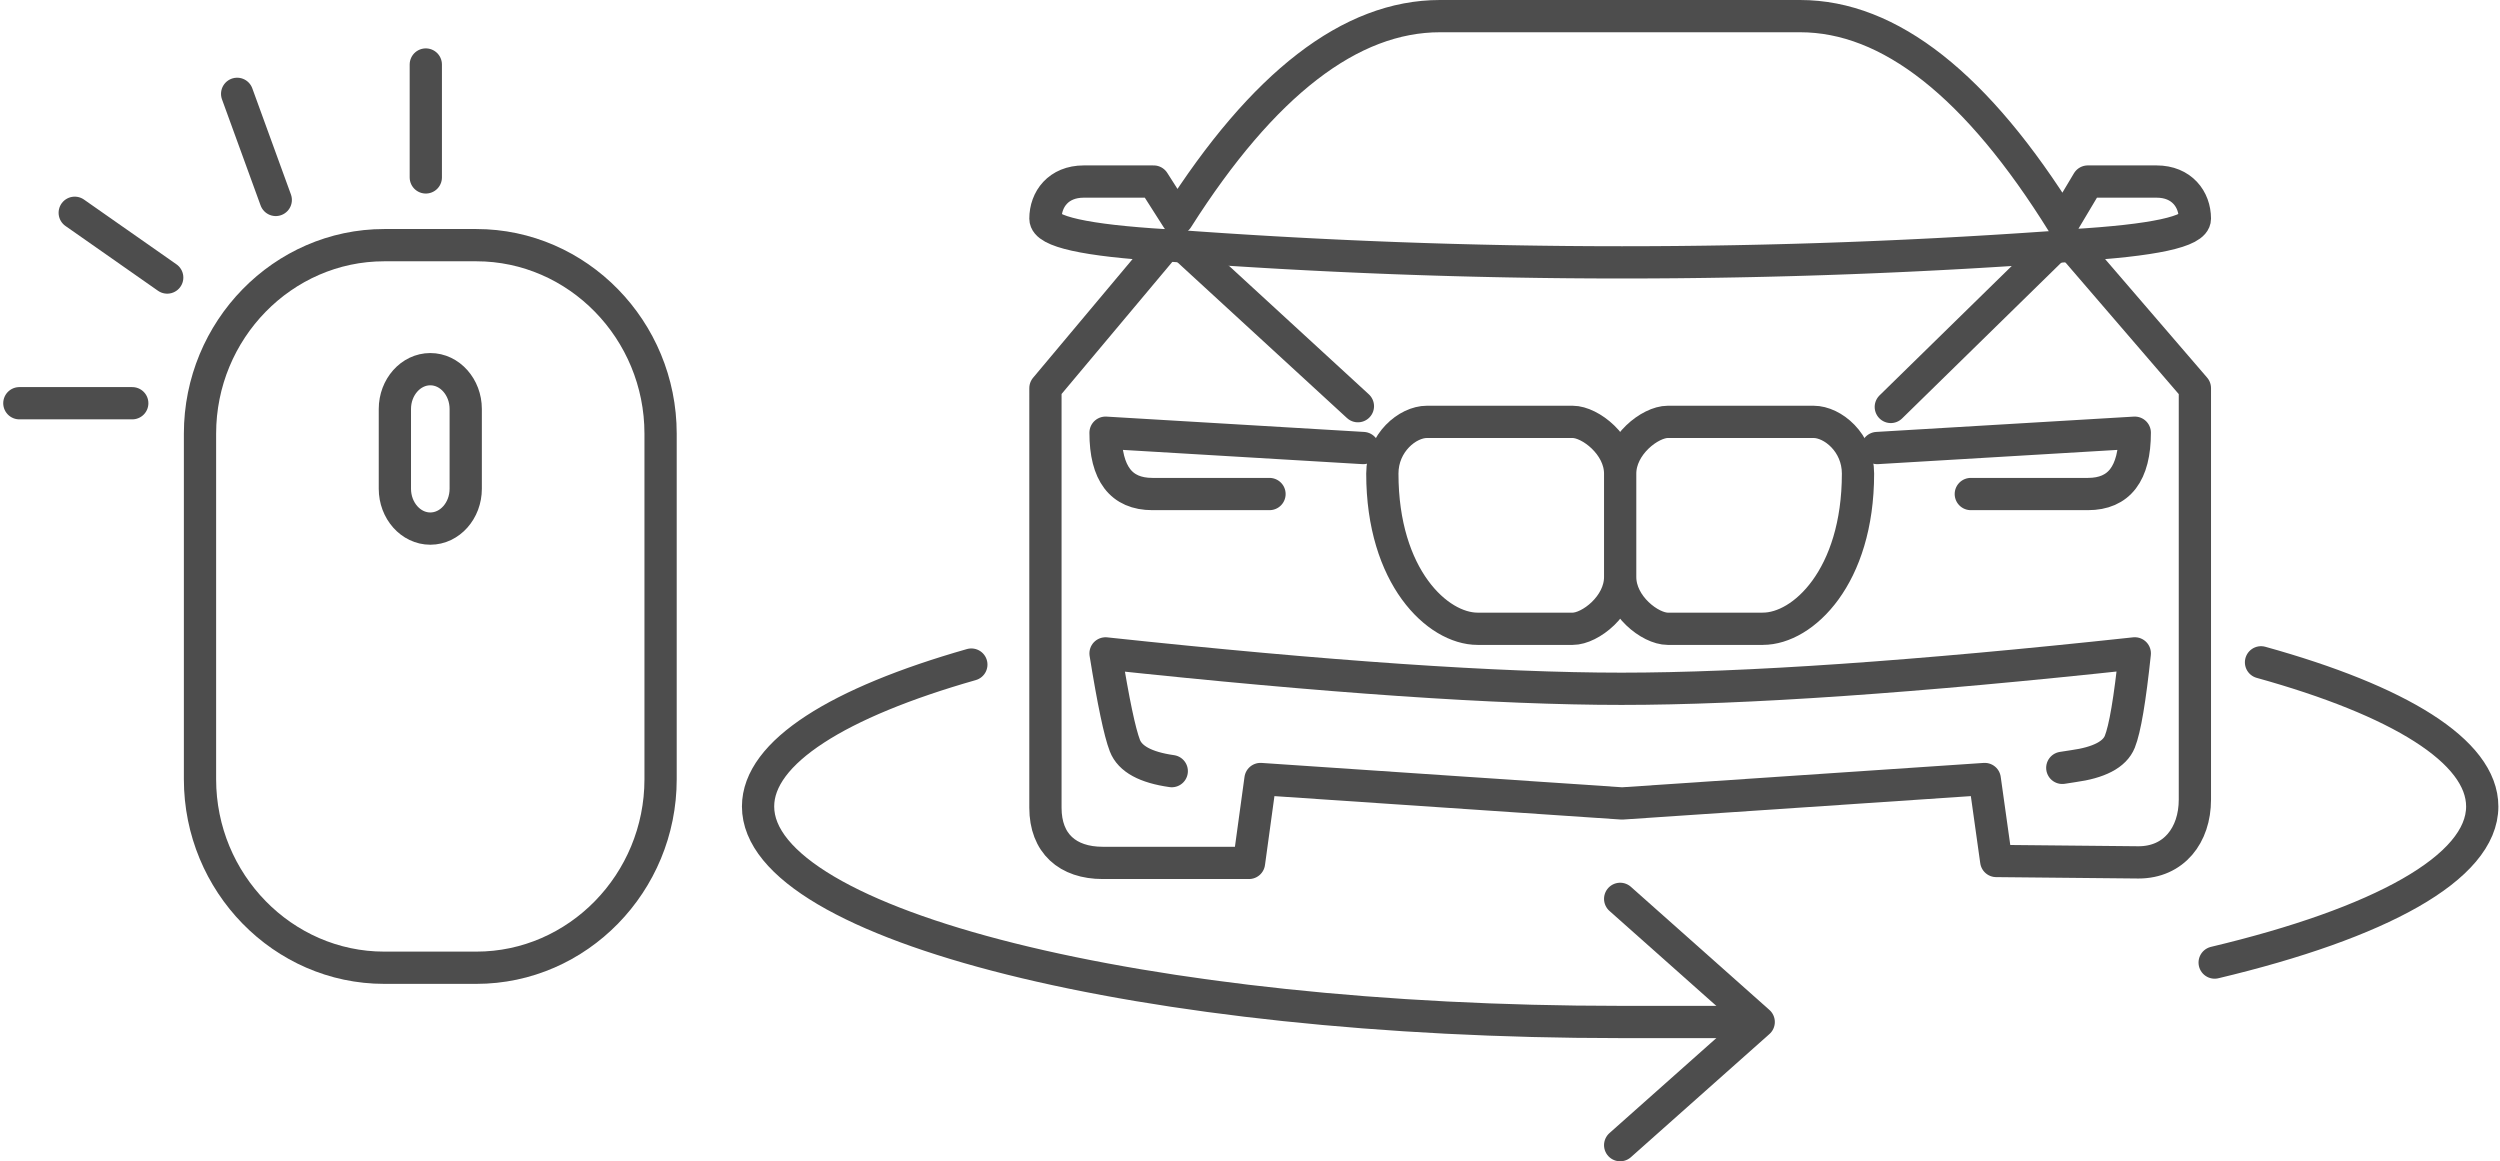
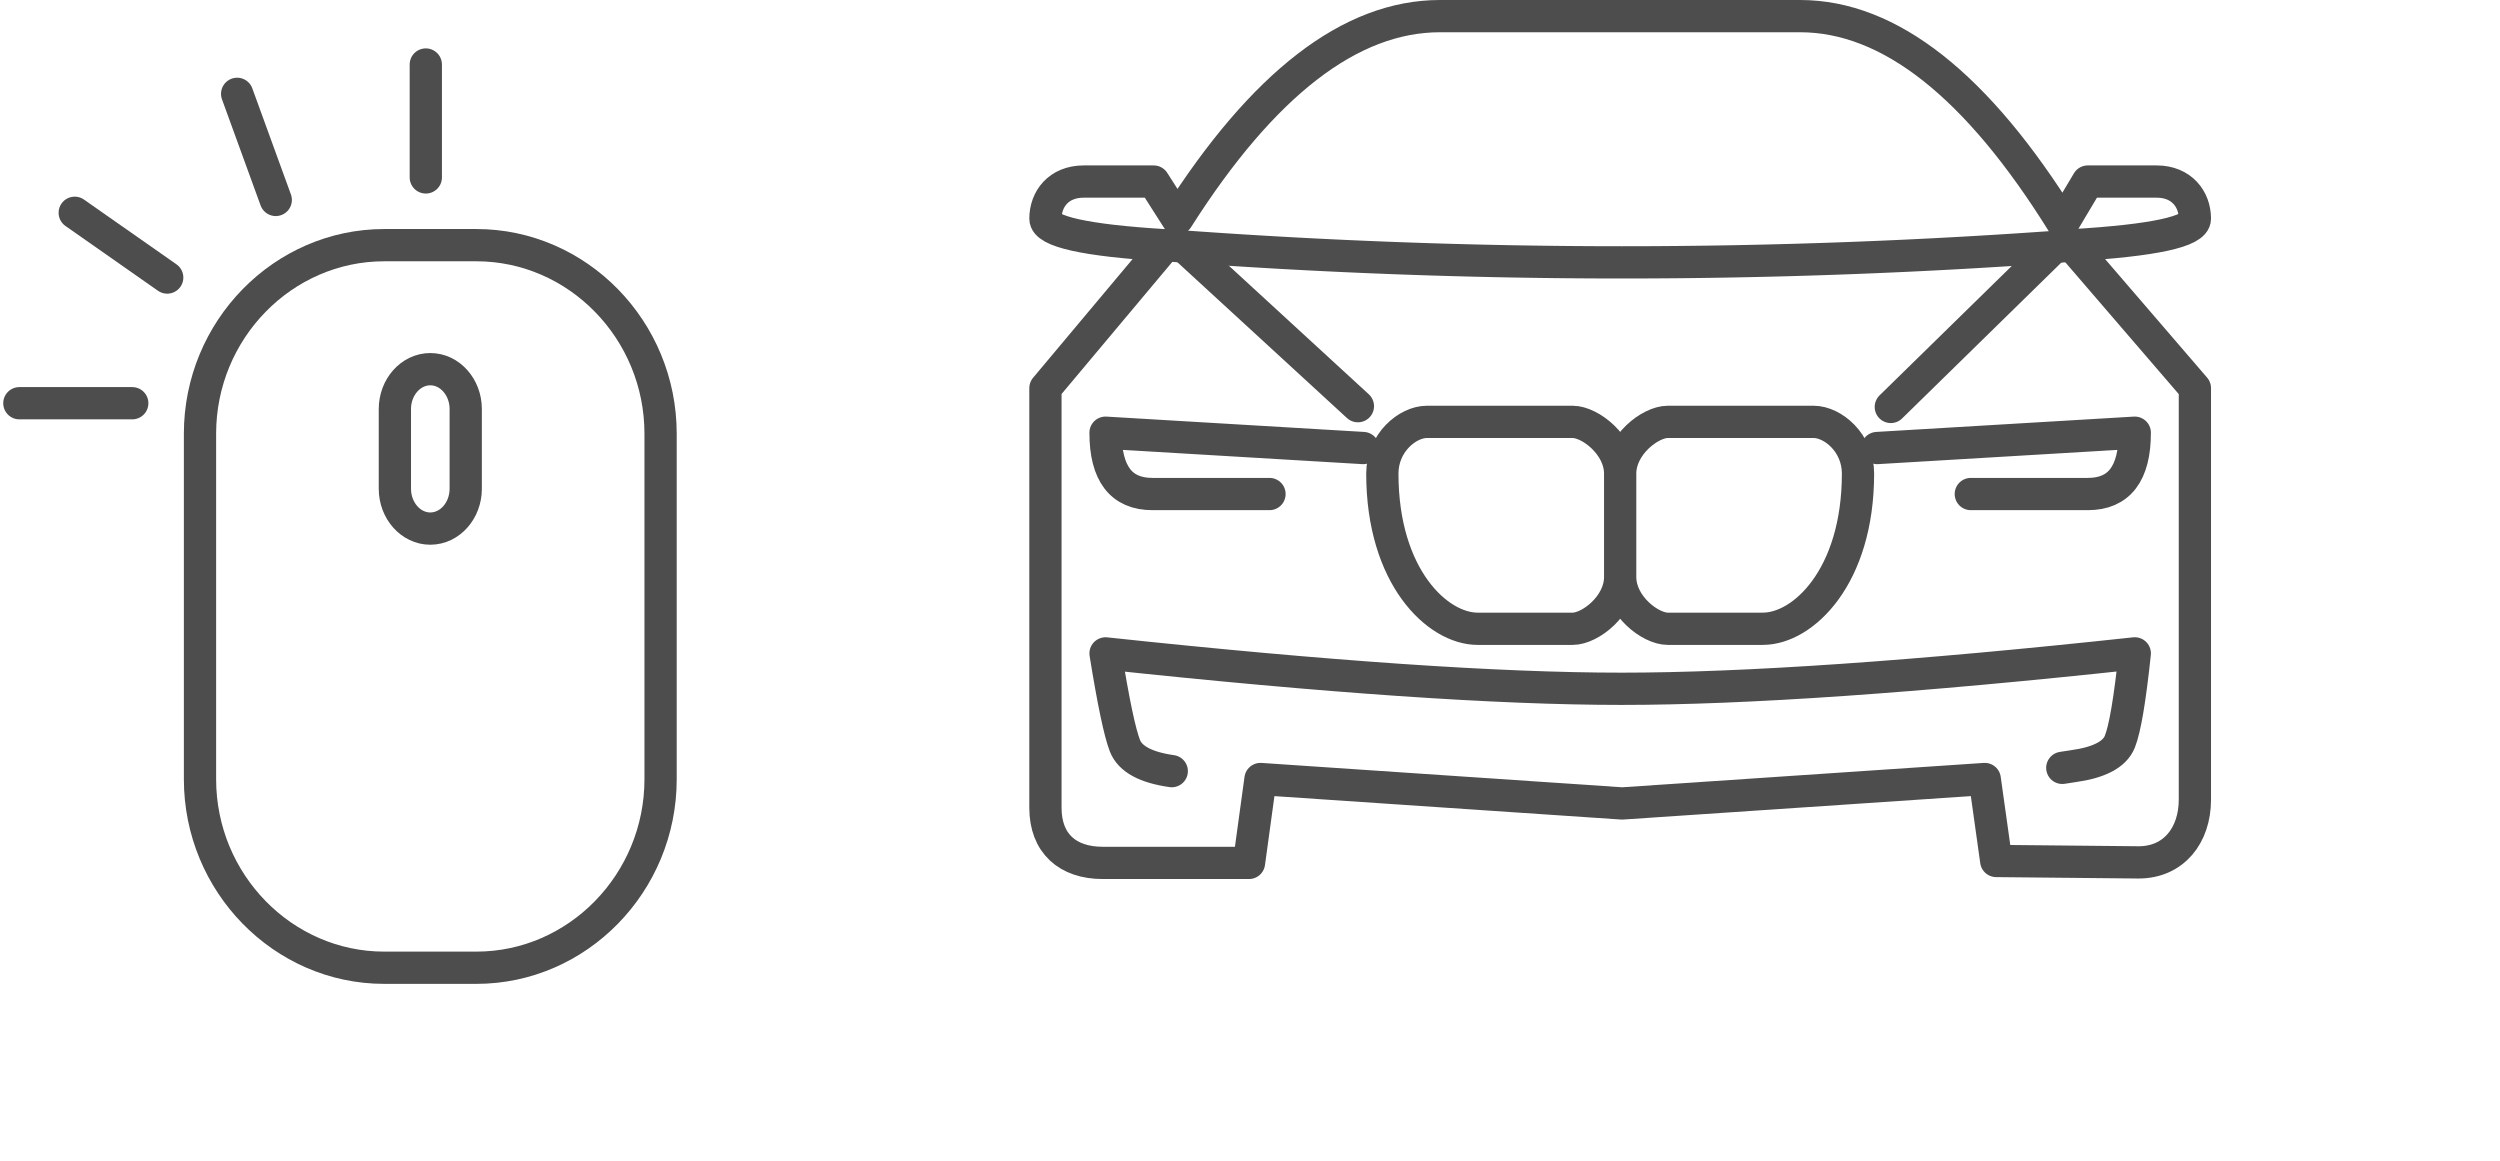
<svg xmlns="http://www.w3.org/2000/svg" width="155" height="72" viewBox="0 0 155 72">
  <g fill="none" fill-rule="evenodd">
    <path d="M0 0h155v72H0z" />
    <g stroke="#4D4D4D" stroke-linecap="round" stroke-width="2">
-       <path stroke-linejoin="round" d="M100.45 71l8.59-7.636-8.59-7.635" />
-       <path d="M137.309 59.679c10.22-2.434 16.59-5.87 16.59-9.677 0-3.437-5.19-6.57-13.716-8.938m-79.96.14C51.99 43.553 47 46.631 47 50.001c0 7.38 23.93 13.362 53.45 13.362h7.794" />
      <path d="M132.356 40.509c-13.564 1.464-24.171 2.196-31.823 2.196-7.652 0-18.315-.731-31.989-2.194.48 2.984.88 4.89 1.198 5.716.318.826 1.287 1.354 2.907 1.583m59.708-7.301c-.301 2.86-.61 4.686-.928 5.478-.318.792-1.288 1.298-2.908 1.518l-.659.102" stroke-linejoin="round" />
      <path stroke-linejoin="round" d="M132.59 53.468c2.183 0 3.493-1.677 3.493-3.892V24.064l-7.621-8.855c5.08-.3 7.621-.85 7.621-1.651 0-1.2-.812-2.302-2.376-2.302h-4.264l-1.545 2.592C122.581 5.283 117.151 1 111.608 1h-22.33C83.74 1 78.312 5.186 72.994 13.558l-1.467-2.302h-4.334c-1.571 0-2.376 1.101-2.376 2.302 0 .8 2.475 1.35 7.424 1.65l-7.424 8.856V50.08c0 2.214 1.376 3.42 3.553 3.42h9.068l.713-5.201 22.418 1.515 22.485-1.515.712 5.082 8.823.087z" />
      <path stroke-linejoin="round" d="M109.303 38.984H103.4c-1.088 0-2.949-1.433-2.949-3.207v-6.414c0-1.775 1.861-3.207 2.949-3.207h9.043c1.18 0 2.753 1.283 2.753 3.207 0 6.414-3.415 9.62-5.892 9.62h0zm-8.853-3.207c0 1.774-1.861 3.207-2.942 3.207H91.61c-2.477 0-5.905-3.207-5.905-9.621 0-1.924 1.573-3.207 2.76-3.207h9.043c1.08 0 2.942 1.432 2.942 3.207v6.414z" />
      <path d="M72.303 15.205a376.643 376.643 0 0056.521 0" />
      <path stroke-linejoin="round" d="M78.709 30.63h-7.26c-1.937 0-2.905-1.268-2.905-3.802l15.974.95m37.672 2.852h7.261c1.936 0 2.905-1.268 2.905-3.802l-15.974.95M73.64 15.49l10.55 9.693-10.55-9.692zm53.54 0l-9.95 9.74 9.95-9.74z" />
    </g>
    <g stroke="#4D4D4D" stroke-linecap="round" stroke-linejoin="round" stroke-width="2">
      <path d="M40.956 48.313C40.956 54.741 35.818 60 29.534 60h-5.711C17.54 60 12.4 54.74 12.4 48.313V26.887c0-6.428 5.14-11.687 11.423-11.687h5.71c6.285 0 11.423 5.26 11.423 11.687v21.426h0z" />
      <path d="M28.875 30.302c0 1.36-.986 2.471-2.197 2.471-1.208 0-2.196-1.112-2.196-2.471v-4.943c0-1.359.988-2.47 2.196-2.47 1.21 0 2.197 1.111 2.197 2.47v4.943h0zM26.4 4v7M1.2 25h7m6.503-19.182l2.394 6.578m-12.464.796l5.734 4.015" />
    </g>
  </g>
</svg>